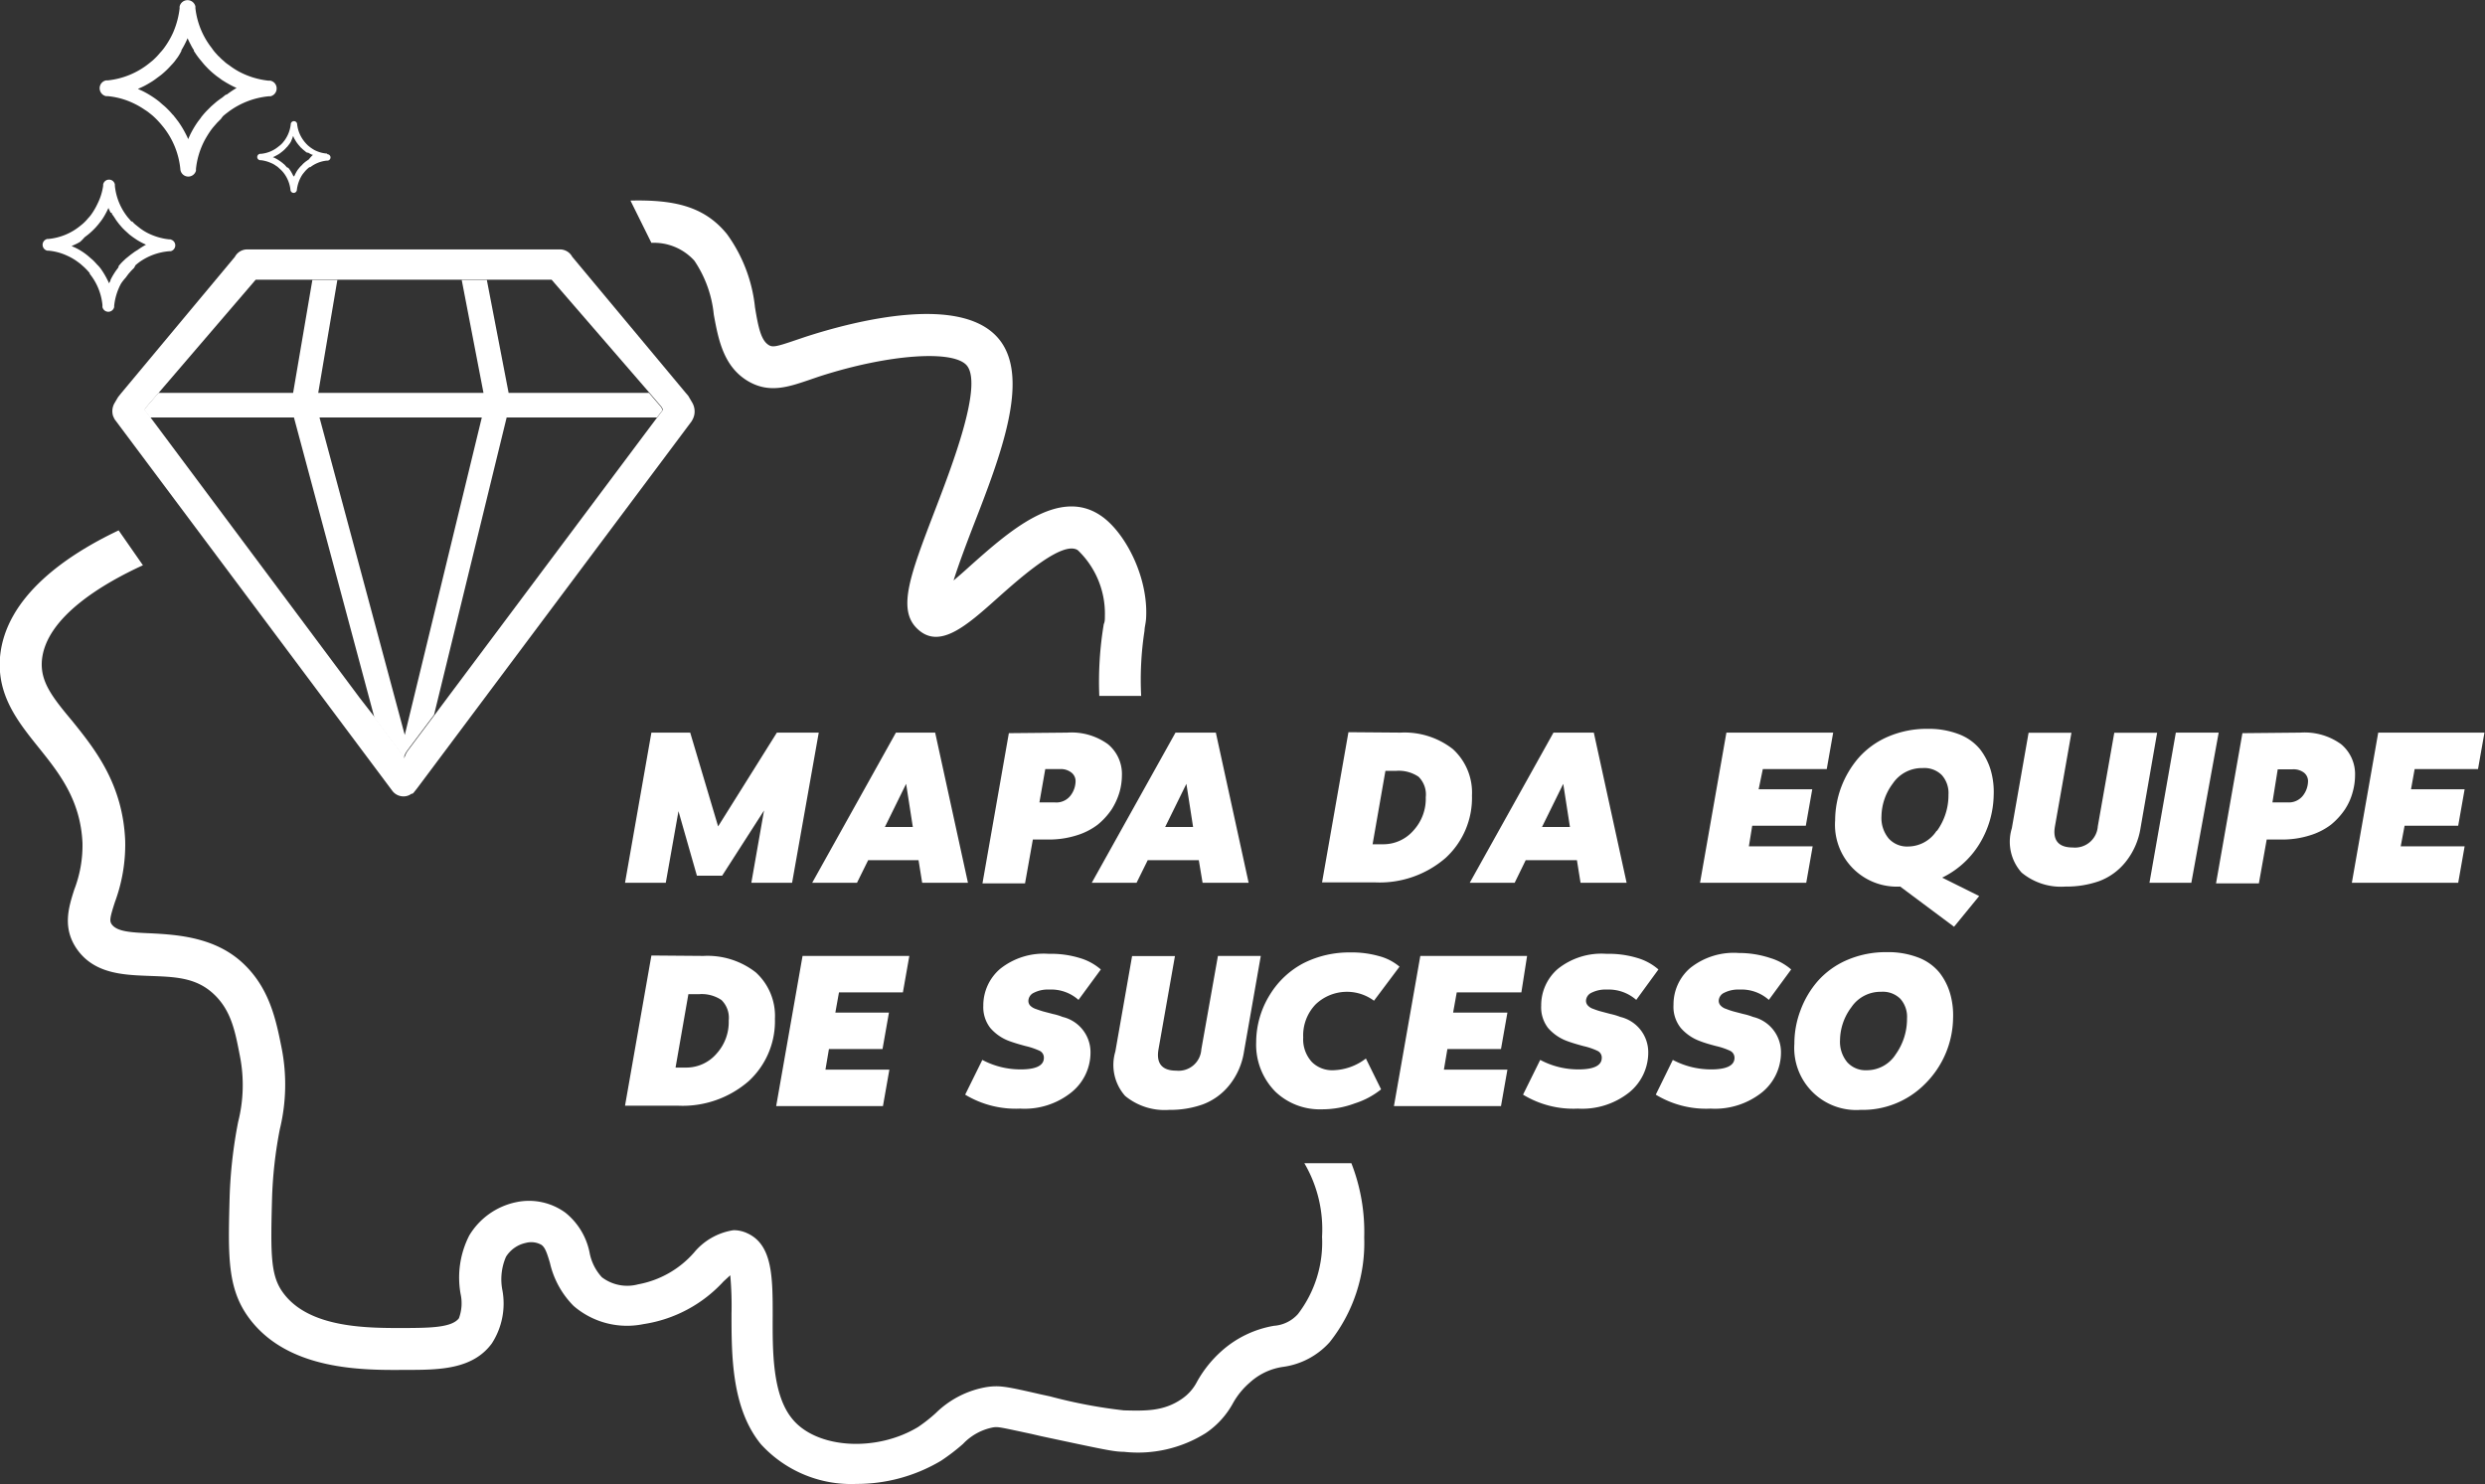
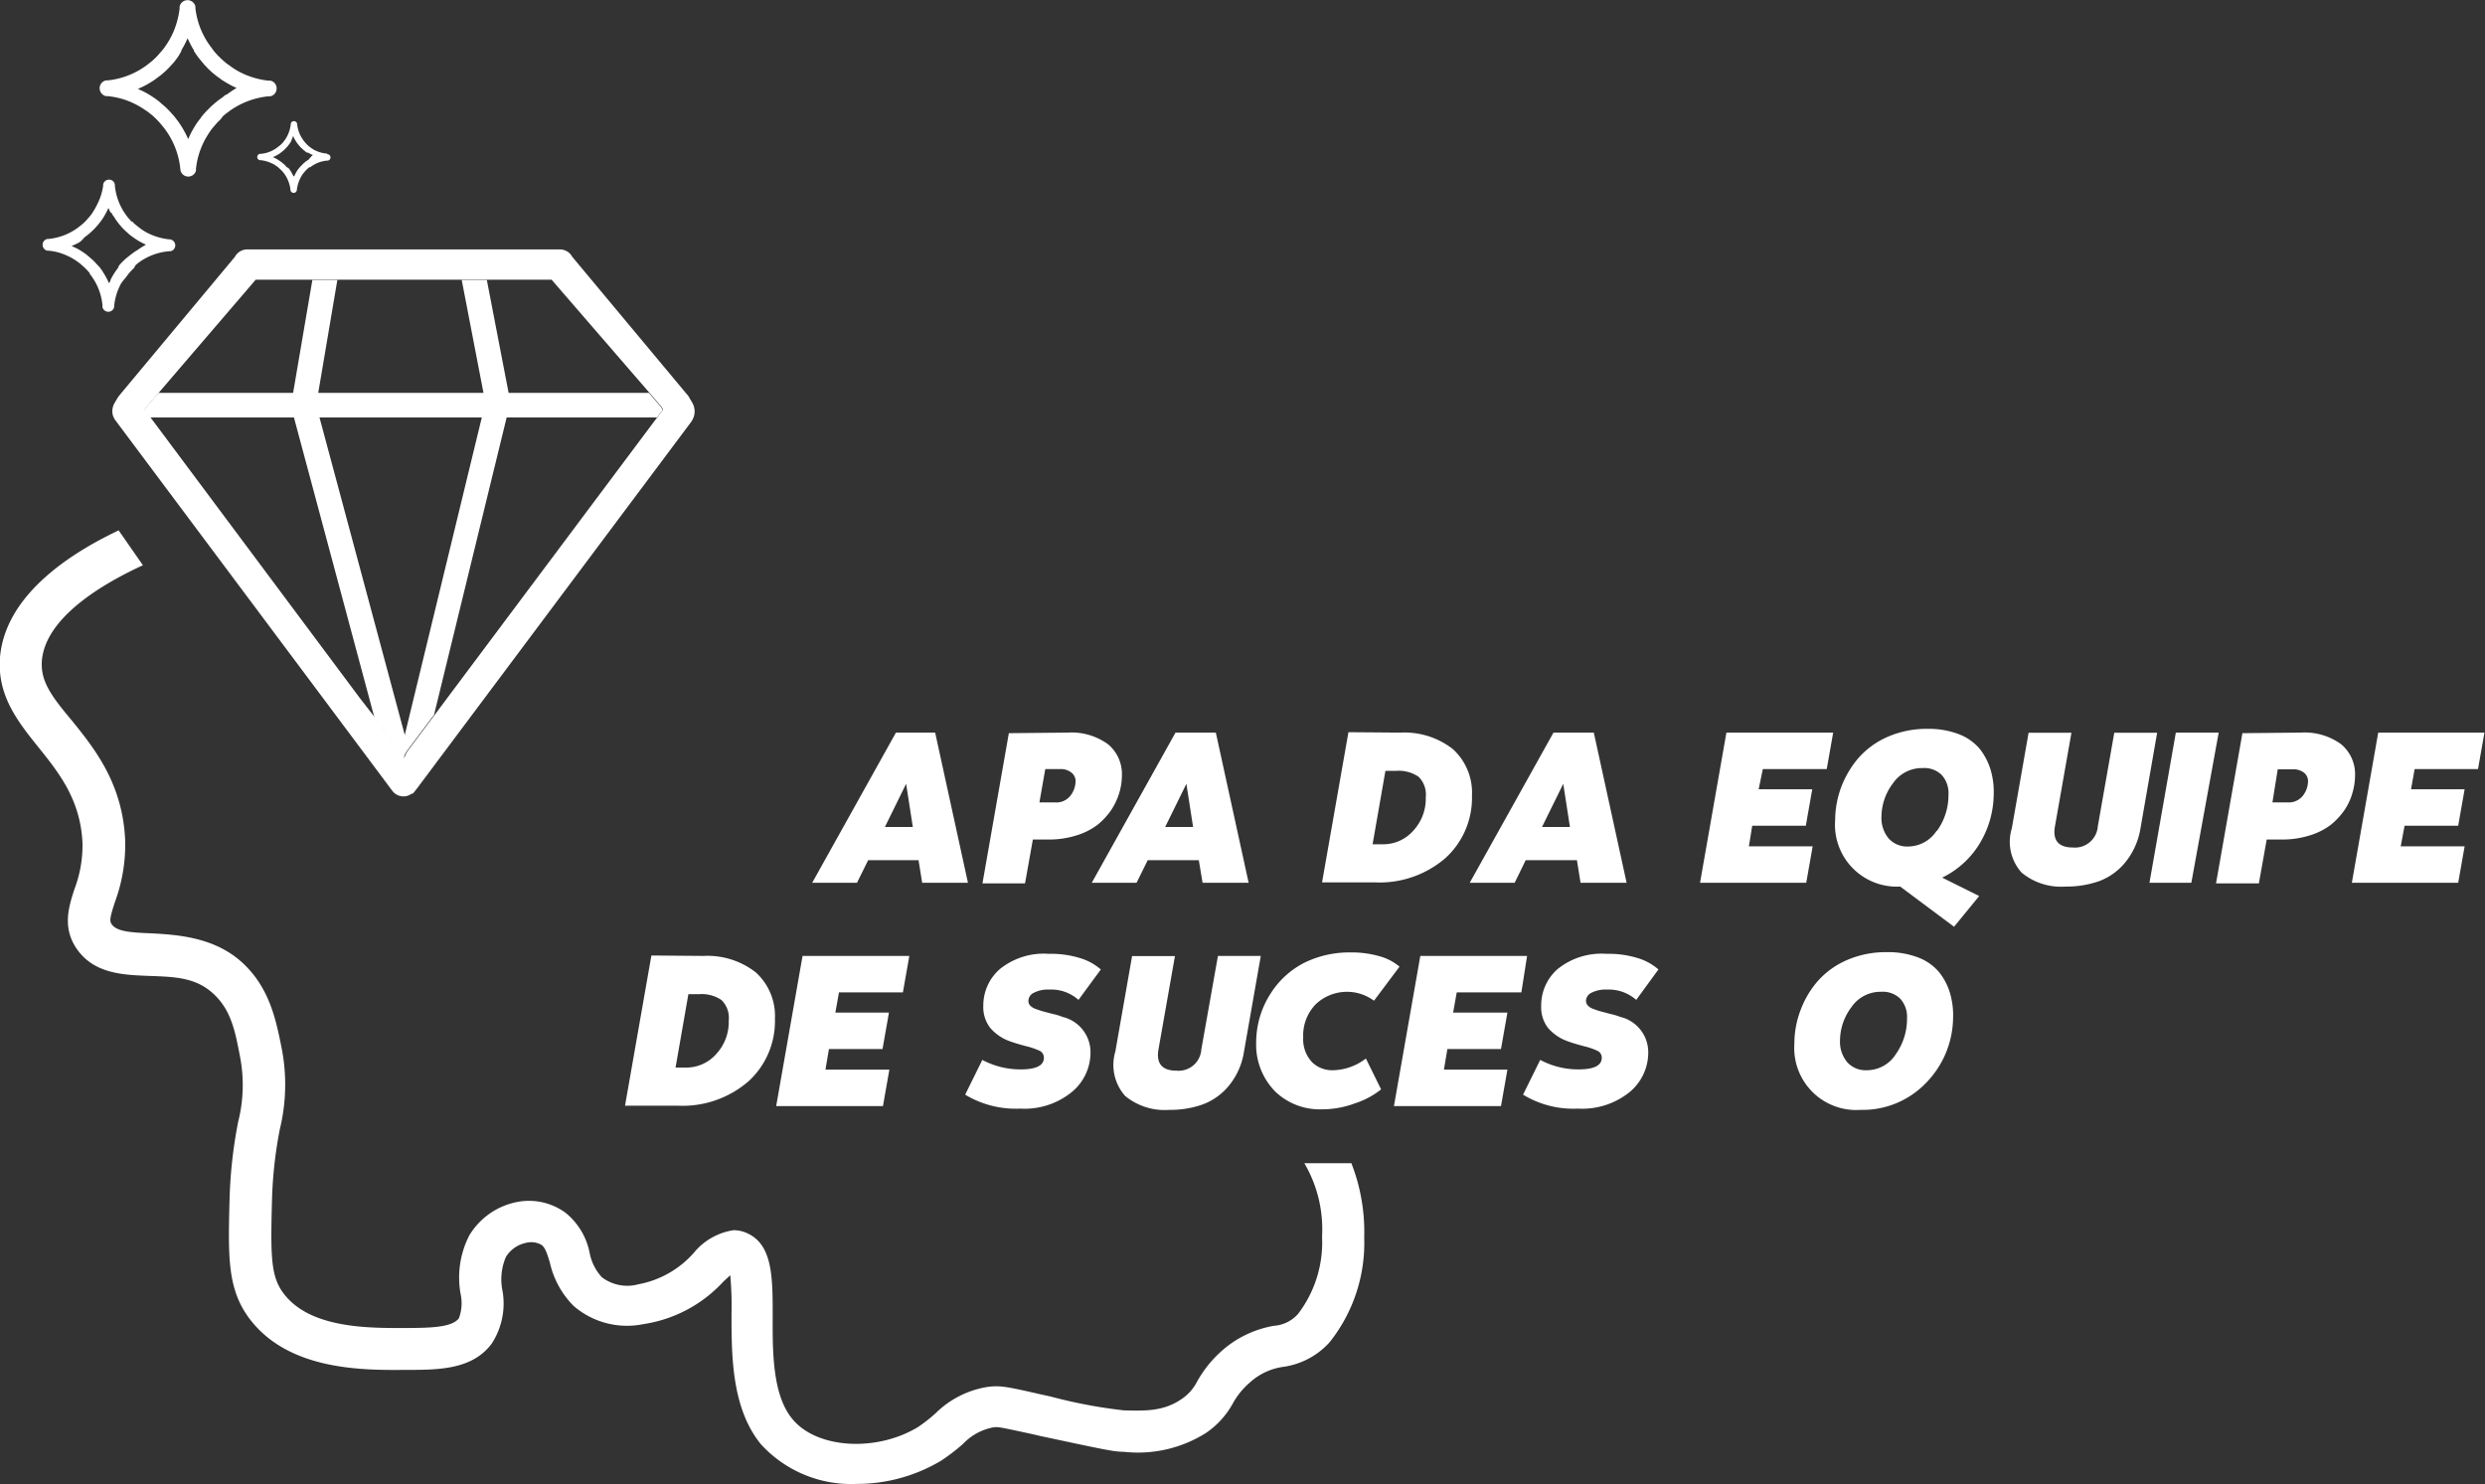
<svg xmlns="http://www.w3.org/2000/svg" viewBox="0 0 178.04 106.33">
  <rect x="0" y="0" width="178.04" height="106.33" fill="#333333" stroke="none" />
  <defs>
    <style>.cls-1{fill:#fff;}</style>
  </defs>
  <g id="Camada_2" data-name="Camada 2">
    <g id="Camada_1-2" data-name="Camada 1">
      <path class="cls-1" d="M19.37,5.78h-.13a5.83,5.83,0,0,1-2.12-.65,5.56,5.56,0,0,1-.72-.47,2.28,2.28,0,0,1-.38-.3l0,0a2.68,2.68,0,0,1-.3-.28L15.63,4l-.19-.21a3,3,0,0,1-.27-.35A5.64,5.64,0,0,1,14,.59s0-.08,0-.13a.58.58,0,0,0-1.13,0,.62.62,0,0,0,0,.13,6.12,6.12,0,0,1-.47,1.75,6.1,6.1,0,0,1-.63,1.08,0,0,0,0,1,0,0,3.37,3.37,0,0,1-.3.36,4.73,4.73,0,0,1-.54.56l0,0-.21.17a5.67,5.67,0,0,1-3,1.25H7.6a.57.57,0,0,0-.46.56.58.58,0,0,0,.46.57h.13a5.46,5.46,0,0,1,1.75.47,5.76,5.76,0,0,1,.9.51,2.8,2.8,0,0,1,.35.25h0a3.88,3.88,0,0,1,.31.26,6.28,6.28,0,0,1,.61.66l.05.06a5.73,5.73,0,0,1,1.22,3,.57.57,0,0,0,1.12.13c0-.05,0-.09,0-.13A5.64,5.64,0,0,1,14.69,10q.15-.27.33-.54c.08-.12.17-.24.26-.35h0l.27-.31.28-.28A1.8,1.8,0,0,1,16,8.3l.17-.14L16.38,8A5.75,5.75,0,0,1,19.24,6.9h.13a.57.57,0,0,0,.45-.57A.56.56,0,0,0,19.37,5.78Zm-3.13,1a.15.15,0,0,1-.06,0L15.91,7c-.14.09-.27.19-.4.29l-.38.33-.28.28a5.34,5.34,0,0,0-.39.44.46.46,0,0,0-.07.1l-.2.26a6.85,6.85,0,0,0-.56.94l-.15.33a2.55,2.55,0,0,0-.13-.29,7.09,7.09,0,0,0-.6-1c-.09-.11-.17-.23-.26-.33a.64.64,0,0,0-.13-.15c-.1-.12-.21-.24-.32-.35s-.2-.2-.31-.29-.21-.18-.31-.27h0a6.9,6.9,0,0,0-1.21-.77l-.33-.15.29-.13a5.21,5.21,0,0,0,.52-.28,4.32,4.32,0,0,0,.5-.33l.35-.26a6.07,6.07,0,0,0,.73-.7,3.08,3.08,0,0,0,.24-.27h0l.23-.31A3.71,3.71,0,0,0,13,3.64l0-.05a6.84,6.84,0,0,0,.44-.85c.07.16.14.3.22.45h0a3.18,3.18,0,0,0,.23.4l0,.06.18.27c.1.14.19.26.3.39s.21.26.32.38l.23.24a6.1,6.1,0,0,0,.46.41,3.81,3.81,0,0,0,.32.24l.2.15.21.13a.1.1,0,0,1,0,0,7.8,7.8,0,0,0,.7.38l.14.06A8.37,8.37,0,0,0,16.24,6.78Z" />
      <path class="cls-1" d="M23.43,11h-.05a2.32,2.32,0,0,1-.87-.26,2.9,2.9,0,0,1-.29-.19l-.16-.13h0l-.12-.12,0,0-.07-.08a1.58,1.58,0,0,1-.12-.15,2.37,2.37,0,0,1-.46-1.16.09.09,0,0,0,0,0,.23.23,0,0,0-.46,0v0a2.4,2.4,0,0,1-.19.71,2.51,2.51,0,0,1-.26.45h0l-.12.15a1.61,1.61,0,0,1-.23.22h0l-.09.07a2.29,2.29,0,0,1-1.23.51h-.05a.23.23,0,0,0,0,.46h.05a2.42,2.42,0,0,1,.71.2,1.53,1.53,0,0,1,.37.21.71.71,0,0,1,.14.1h0l.12.11a2.23,2.23,0,0,1,.26.27v0a2.41,2.41,0,0,1,.5,1.22v0a.23.23,0,0,0,.46,0,.07.07,0,0,0,0,0,2.6,2.6,0,0,1,.27-.87,2.53,2.53,0,0,1,.13-.22l.11-.14h0l.11-.13.12-.12.08-.07.07-.06a.18.18,0,0,1,.07,0,2.29,2.29,0,0,1,1.17-.47h.05a.23.23,0,0,0,0-.46Zm-1.28.41,0,0a.41.41,0,0,0-.11.07l-.17.12-.15.13-.11.12a1.45,1.45,0,0,0-.17.18.08.08,0,0,0,0,0l-.09.11a2.36,2.36,0,0,0-.22.38l-.06.13L21,12.58a2.86,2.86,0,0,0-.24-.42,1.71,1.71,0,0,0-.11-.14L20.57,12l-.13-.14a.49.49,0,0,0-.13-.12.69.69,0,0,0-.13-.11h0a3.12,3.12,0,0,0-.49-.31l-.14-.06.12-.05.22-.12a1.37,1.37,0,0,0,.2-.13l.14-.11a2.06,2.06,0,0,0,.3-.29.52.52,0,0,0,.1-.11h0l.1-.13a1,1,0,0,0,.11-.17l0,0A3.65,3.65,0,0,0,21,9.74l.08.18h0l.1.17,0,0,.07.11.12.16.13.15a.47.47,0,0,0,.1.1,1.54,1.54,0,0,0,.19.17l.12.1.09.06.08,0,0,0a2.64,2.64,0,0,0,.29.15l.06,0A2.31,2.31,0,0,0,22.15,11.39Z" />
      <path class="cls-1" d="M12.22,17.15h-.1a4.46,4.46,0,0,1-1.59-.48,3.84,3.84,0,0,1-.54-.35l-.29-.23h0a1.52,1.52,0,0,1-.22-.22l-.06,0a1.07,1.07,0,0,1-.14-.16,2.32,2.32,0,0,1-.21-.25,4.28,4.28,0,0,1-.84-2.15v-.09a.42.42,0,0,0-.42-.35.43.43,0,0,0-.42.35v.09A4.15,4.15,0,0,1,7,14.57a5,5,0,0,1-.47.81h0a2.75,2.75,0,0,1-.22.26,3.25,3.25,0,0,1-.41.42l0,0-.16.13a4.23,4.23,0,0,1-2.26.93H3.39a.43.43,0,0,0,0,.84h.09a4,4,0,0,1,1.31.35,4.09,4.09,0,0,1,.68.38l.26.19a0,0,0,0,0,0,0l.23.2a4.37,4.37,0,0,1,.47.49l0,.05a4.22,4.22,0,0,1,.91,2.23V22a.43.43,0,0,0,.84,0v-.09a4.28,4.28,0,0,1,.49-1.59A3.26,3.26,0,0,1,9,19.9l.2-.27h0l.2-.23.21-.21L9.71,19l.13-.11.13-.1A4.28,4.28,0,0,1,12.12,18h.1a.43.43,0,0,0,0-.84Zm-2.35.75s0,0,0,0l-.21.13-.3.22L9,18.54l-.21.2a3.17,3.17,0,0,0-.3.34l0,.07-.15.2a5,5,0,0,0-.42.7c0,.08-.07.17-.11.25a1.47,1.47,0,0,0-.1-.22,6,6,0,0,0-.45-.77,2.43,2.43,0,0,0-.2-.25A.48.48,0,0,0,7,19l-.24-.26a2.5,2.5,0,0,0-.24-.22l-.23-.2h0a4.53,4.53,0,0,0-.91-.58l-.25-.11.22-.1a3,3,0,0,0,.4-.21A3.87,3.87,0,0,0,6.06,17l.26-.2a5.5,5.5,0,0,0,.55-.52l.18-.21s0,0,0,0l.18-.23a3.37,3.37,0,0,0,.21-.31l0,0a6.25,6.25,0,0,0,.33-.63,3.54,3.54,0,0,0,.16.34H8c0,.1.11.2.17.3a.08.08,0,0,1,0,0l.13.2c.07.11.15.2.22.3l.24.28.18.18.34.31.24.18.16.11.15.1,0,0a5.21,5.21,0,0,0,.52.28l.11.05A6.25,6.25,0,0,0,9.87,17.9Z" />
-       <path class="cls-1" d="M56.75,63.25H53.83l.91-5.18-3,4.67H49.93l-1.32-4.62-.91,5.13H44.78l1.89-10.76h2.78l2,6.72,4.21-6.72h3Z" />
      <path class="cls-1" d="M62.2,61.63l-.8,1.62H58.19l6-10.76H67l2.35,10.76H66.07l-.26-1.62Zm2.72-5.47L63.4,59.25h2Z" />
      <path class="cls-1" d="M76.47,52.49a4.45,4.45,0,0,1,2.91.83,2.77,2.77,0,0,1,1,2.25,4.49,4.49,0,0,1-.17,1.18A4.89,4.89,0,0,1,79.64,58a5.07,5.07,0,0,1-1,1.09,4.79,4.79,0,0,1-1.5.76,6.52,6.52,0,0,1-2,.3H74l-.56,3.14H70.39l1.89-10.76Zm-2,5h1.09A1.28,1.28,0,0,0,76.7,57a1.72,1.72,0,0,0,.36-1,.77.77,0,0,0-.29-.64A1.23,1.23,0,0,0,76,55.1H74.89Z" />
      <path class="cls-1" d="M82.23,61.63l-.8,1.62H78.22l6-10.76h2.89l2.35,10.76h-3.3l-.27-1.62ZM85,56.16l-1.52,3.09h2Z" />
      <path class="cls-1" d="M100.34,52.49a5.62,5.62,0,0,1,3.75,1.18A4.21,4.21,0,0,1,105.46,57a5.83,5.83,0,0,1-1.89,4.47,7.22,7.22,0,0,1-5.08,1.75H94.72l1.89-10.76Zm-2,8h.77a2.86,2.86,0,0,0,2.17-1,3.36,3.36,0,0,0,.87-2.37,1.78,1.78,0,0,0-.52-1.47,2.53,2.53,0,0,0-1.6-.42h-.77Z" />
      <path class="cls-1" d="M109.31,61.63l-.79,1.62H105.3l6-10.76h2.89l2.35,10.76h-3.3l-.26-1.62ZM112,56.16l-1.52,3.09h2Z" />
      <path class="cls-1" d="M126.3,55.1,126,56.55h3.84l-.46,2.61h-3.84l-.24,1.48h4.57l-.46,2.61H121.8l1.89-10.76h7.65l-.46,2.61Z" />
      <path class="cls-1" d="M141.79,60.51a6.41,6.41,0,0,1-2.64,2.37l2.65,1.32L140,66.4l-3.86-2.88a4.43,4.43,0,0,1-4.66-4.74,6.9,6.9,0,0,1,.43-2.37,7,7,0,0,1,1.24-2.1,5.93,5.93,0,0,1,2.1-1.52,7,7,0,0,1,2.86-.57,6,6,0,0,1,2.25.39,3.62,3.62,0,0,1,1.5,1.07,4.6,4.6,0,0,1,.77,1.51,5.6,5.6,0,0,1,.21,1.76A6.92,6.92,0,0,1,141.79,60.51Zm-3-1a4.37,4.37,0,0,0,.81-2.58,1.93,1.93,0,0,0-.48-1.4,1.78,1.78,0,0,0-1.37-.5,2.52,2.52,0,0,0-2.14,1.11,4,4,0,0,0-.81,2.35,2.29,2.29,0,0,0,.52,1.59,1.77,1.77,0,0,0,1.39.57A2.45,2.45,0,0,0,138.74,59.54Z" />
      <path class="cls-1" d="M153.36,59.33a5.16,5.16,0,0,1-1.08,2.44,4.39,4.39,0,0,1-1.88,1.36,7,7,0,0,1-2.41.39,4.42,4.42,0,0,1-3.15-1,3.3,3.3,0,0,1-.7-3.18l1.2-6.84h3.07l-1.18,6.7c-.18,1,.25,1.52,1.27,1.52a1.64,1.64,0,0,0,1.8-1.52l1.18-6.7h3.07Z" />
      <path class="cls-1" d="M154,63.25l1.89-10.76h3.07L157,63.25Z" />
      <path class="cls-1" d="M164.81,52.49a4.46,4.46,0,0,1,2.92.83,2.79,2.79,0,0,1,1,2.25,4.49,4.49,0,0,1-.17,1.18A4.26,4.26,0,0,1,168,58a5.07,5.07,0,0,1-1,1.09,4.79,4.79,0,0,1-1.5.76,6.52,6.52,0,0,1-2,.3h-1.1l-.56,3.14h-3.07l1.89-10.76Zm-2,5h1.09A1.28,1.28,0,0,0,165,57a1.72,1.72,0,0,0,.36-1,.77.77,0,0,0-.29-.64,1.23,1.23,0,0,0-.82-.24h-1.06Z" />
      <path class="cls-1" d="M173,55.1l-.26,1.45h3.84l-.46,2.61h-3.84L172,60.64h4.58l-.46,2.61H168.5l1.89-10.76H178l-.46,2.61Z" />
      <path class="cls-1" d="M50.4,68.49a5.62,5.62,0,0,1,3.75,1.18A4.21,4.21,0,0,1,55.52,73a5.83,5.83,0,0,1-1.89,4.47,7.21,7.21,0,0,1-5.08,1.75H44.78l1.89-10.76Zm-2,8h.77a2.86,2.86,0,0,0,2.17-1,3.36,3.36,0,0,0,.87-2.37,1.78,1.78,0,0,0-.52-1.47,2.53,2.53,0,0,0-1.6-.42h-.77Z" />
-       <path class="cls-1" d="M60.11,71.1l-.26,1.45h3.84l-.46,2.61H59.39l-.25,1.48h4.58l-.46,2.61H55.61L57.5,68.49h7.65l-.46,2.61Z" />
+       <path class="cls-1" d="M60.11,71.1l-.26,1.45h3.84l-.46,2.61H59.39l-.25,1.48h4.58l-.46,2.61H55.61L57.5,68.49h7.65l-.46,2.61" />
      <path class="cls-1" d="M77.36,68.64a4,4,0,0,1,1.51.82l-1.6,2.18a2.94,2.94,0,0,0-2.1-.74,2.2,2.2,0,0,0-1.1.23.66.66,0,0,0-.39.57.49.49,0,0,0,.13.35,1,1,0,0,0,.4.24q.27.1.54.18l.69.18a4.07,4.07,0,0,1,.69.21,2.6,2.6,0,0,1,2,2.55,3.66,3.66,0,0,1-1.35,2.84,5.36,5.36,0,0,1-3.69,1.18,7,7,0,0,1-3.94-1l1.23-2.49a5.8,5.8,0,0,0,2.75.68c1.11,0,1.66-.28,1.66-.83a.54.54,0,0,0-.3-.5,5.21,5.21,0,0,0-1-.34c-.49-.13-.88-.25-1.18-.36a3.3,3.3,0,0,1-1.36-.94,2.42,2.42,0,0,1-.5-1.59,3.45,3.45,0,0,1,1.19-2.63,5,5,0,0,1,3.5-1.09A7,7,0,0,1,77.36,68.64Z" />
      <path class="cls-1" d="M89.13,75.33a5.06,5.06,0,0,1-1.07,2.44,4.42,4.42,0,0,1-1.89,1.36,6.94,6.94,0,0,1-2.4.39,4.45,4.45,0,0,1-3.16-1,3.35,3.35,0,0,1-.7-3.18l1.2-6.84h3.07L83,75.19c-.17,1,.25,1.52,1.28,1.52a1.63,1.63,0,0,0,1.79-1.52l1.19-6.7h3.07Z" />
      <path class="cls-1" d="M98.79,68.5a3.74,3.74,0,0,1,1.48.76L98.44,71.7a3.25,3.25,0,0,0-4.17.25,3.2,3.2,0,0,0-.9,2.38A2.4,2.4,0,0,0,94,76.1a2.06,2.06,0,0,0,1.52.58,4,4,0,0,0,2.34-.84l1.09,2.21a5.79,5.79,0,0,1-1.87,1,6.67,6.67,0,0,1-2.37.43,4.6,4.6,0,0,1-3.33-1.26A4.78,4.78,0,0,1,90,74.67,6.45,6.45,0,0,1,91,71.24,6.19,6.19,0,0,1,93.41,69a7.27,7.27,0,0,1,3.32-.76A7.13,7.13,0,0,1,98.79,68.5Z" />
      <path class="cls-1" d="M104.37,71.1l-.26,1.45H108l-.46,2.61h-3.84l-.25,1.48H108l-.46,2.61H99.87l1.89-10.76h7.65L109,71.1Z" />
      <path class="cls-1" d="M117.32,68.64a4,4,0,0,1,1.5.82l-1.59,2.18a3,3,0,0,0-2.11-.74,2.22,2.22,0,0,0-1.1.23.66.66,0,0,0-.39.57.5.5,0,0,0,.14.35.91.91,0,0,0,.4.24,4.27,4.27,0,0,0,.54.18l.68.18a4.52,4.52,0,0,1,.7.21,2.6,2.6,0,0,1,2,2.55,3.68,3.68,0,0,1-1.34,2.84,5.41,5.41,0,0,1-3.7,1.18,6.92,6.92,0,0,1-3.93-1l1.23-2.49a5.77,5.77,0,0,0,2.75.68c1.1,0,1.66-.28,1.66-.83a.53.53,0,0,0-.31-.5,4.79,4.79,0,0,0-1-.34c-.48-.13-.88-.25-1.17-.36a3.34,3.34,0,0,1-1.37-.94,2.42,2.42,0,0,1-.49-1.59,3.44,3.44,0,0,1,1.18-2.63,5,5,0,0,1,3.5-1.09A7.06,7.06,0,0,1,117.32,68.64Z" />
-       <path class="cls-1" d="M126.83,68.64a4.06,4.06,0,0,1,1.5.82l-1.6,2.18a2.94,2.94,0,0,0-2.1-.74,2.22,2.22,0,0,0-1.1.23.66.66,0,0,0-.39.57.5.5,0,0,0,.14.35.91.91,0,0,0,.4.24,4.72,4.72,0,0,0,.53.18l.69.18a4.52,4.52,0,0,1,.7.21,2.6,2.6,0,0,1,2,2.55,3.68,3.68,0,0,1-1.34,2.84,5.41,5.41,0,0,1-3.7,1.18,6.92,6.92,0,0,1-3.93-1l1.22-2.49a5.83,5.83,0,0,0,2.75.68c1.11,0,1.67-.28,1.67-.83a.55.55,0,0,0-.31-.5,5,5,0,0,0-1-.34q-.74-.19-1.17-.36a3.34,3.34,0,0,1-1.37-.94A2.42,2.42,0,0,1,119.9,72a3.44,3.44,0,0,1,1.18-2.63,5,5,0,0,1,3.5-1.09A7.1,7.1,0,0,1,126.83,68.64Z" />
      <path class="cls-1" d="M137.45,68.61a3.62,3.62,0,0,1,1.5,1.07,4.41,4.41,0,0,1,.77,1.51,5.6,5.6,0,0,1,.21,1.76,6.76,6.76,0,0,1-2,4.7,6.28,6.28,0,0,1-4.63,1.87,4.44,4.44,0,0,1-4.74-4.74,6.67,6.67,0,0,1,.43-2.37,6.75,6.75,0,0,1,1.23-2.1,5.93,5.93,0,0,1,2.1-1.52,7,7,0,0,1,2.86-.57A6,6,0,0,1,137.45,68.61Zm-4.81,3.56a4,4,0,0,0-.81,2.35,2.29,2.29,0,0,0,.52,1.59,1.77,1.77,0,0,0,1.39.57,2.45,2.45,0,0,0,2.08-1.14,4.37,4.37,0,0,0,.81-2.58,1.93,1.93,0,0,0-.48-1.4,1.78,1.78,0,0,0-1.37-.5A2.52,2.52,0,0,0,132.64,72.17Z" />
-       <path class="cls-1" d="M46.67,17.4a3.9,3.9,0,0,1,3.08,1.28,8.35,8.35,0,0,1,1.39,3.86c.32,1.74.68,3.71,2.44,4.76,1.51.9,2.89.43,4.34-.06l.76-.26c5-1.62,9.76-1.95,10.63-.74,1.06,1.49-1.07,7.06-2.35,10.39-1.73,4.52-2.68,7-1.27,8.39,1.59,1.57,3.54-.17,5.8-2.19,1.62-1.44,4.64-4.13,5.73-3.41a6.29,6.29,0,0,1,1.94,4.73c0,.23,0,.39-.08.57a25.23,25.23,0,0,0-.32,5.14h3A23,23,0,0,1,82,45.19c0-.23.08-.48.11-.84.2-3-1.53-6.28-3.28-7.43-3-2-6.54,1.15-9.37,3.67-.35.32-.76.68-1.14,1,.36-1.15.93-2.66,1.4-3.88,2-5.12,4-10.42,2-13.22-2.57-3.59-10.64-1.45-14-.36l-.8.27c-1.29.44-1.56.49-1.83.33-.56-.33-.76-1.26-1-2.73a10.84,10.84,0,0,0-2-5.22c-1.62-2-3.78-2.48-6.92-2.41Z" />
      <path class="cls-1" d="M96.82,83.34H93.45a9.34,9.34,0,0,1,1.27,5.27A8.44,8.44,0,0,1,93,94.14a2.54,2.54,0,0,1-1.72.85,7.53,7.53,0,0,0-3.76,1.81A8.4,8.4,0,0,0,85.76,99a3.33,3.33,0,0,1-1.09,1.23c-1.29.89-2.58.86-4.15.82a35.87,35.87,0,0,1-5.28-1l-.69-.15c-2.41-.55-2.91-.66-3.86-.52a6.82,6.82,0,0,0-3.64,1.86,11.12,11.12,0,0,1-1.27,1c-3,1.82-7.26,1.55-9-.56-1.45-1.73-1.43-4.88-1.42-7.41,0-2.72,0-5.07-1.8-5.9a2.32,2.32,0,0,0-1-.23,4.55,4.55,0,0,0-2.84,1.61,7,7,0,0,1-4,2.27,3,3,0,0,1-2.6-.51,3.57,3.57,0,0,1-.88-1.77,4.88,4.88,0,0,0-1.74-2.86A4.43,4.43,0,0,0,37,86.13a5.14,5.14,0,0,0-3.38,2.39A6.63,6.63,0,0,0,33,92.71a3.11,3.11,0,0,1-.12,1.74c-.51.67-2.05.69-3.86.7-2.54,0-6.81.06-8.71-2.49-.92-1.22-.93-2.69-.82-6.76a30.44,30.44,0,0,1,.56-5,13.53,13.53,0,0,0,.13-5.8c-.4-2-.86-4.33-2.82-6.13s-4.57-2-6.56-2.1c-1.49-.06-2.43-.13-2.8-.65-.16-.24-.13-.47.23-1.58a11.87,11.87,0,0,0,.74-4.38c-.16-4.09-2.18-6.6-3.8-8.61C3.7,49.9,2.89,48.82,3,47.34c.26-3.16,4.51-5.59,7.24-6.84L8.5,38C4.79,39.76.38,42.74,0,47.09c-.22,2.75,1.3,4.64,2.77,6.47s3,3.75,3.14,6.84a8.8,8.8,0,0,1-.59,3.34C4.92,65,4.45,66.47,5.51,68c1.24,1.77,3.31,1.85,5.13,1.92S14,70,15.3,71.21s1.56,2.77,1.9,4.51a10.74,10.74,0,0,1-.14,4.67,33.57,33.57,0,0,0-.61,5.43c-.11,4.2-.17,6.52,1.41,8.64,2.82,3.77,8.22,3.71,11.18,3.69,2.36,0,4.81,0,6.2-1.9A5.26,5.26,0,0,0,36,92.47a4.06,4.06,0,0,1,.25-2.42,2.22,2.22,0,0,1,1.43-1,1.48,1.48,0,0,1,1.11.14c.27.19.4.59.61,1.29a6.37,6.37,0,0,0,1.7,3.09,5.86,5.86,0,0,0,5,1.3,9.74,9.74,0,0,0,5.74-3.06l.48-.44a24.13,24.13,0,0,1,.09,2.75c0,3,0,6.78,2.11,9.36a8.75,8.75,0,0,0,6.83,2.84,11.8,11.8,0,0,0,6.07-1.66A14.38,14.38,0,0,0,69,103.45a4,4,0,0,1,2.15-1.18c.37-.06.55,0,2.76.47l.69.16c4.68,1,5.2,1.11,5.93,1.12a9.14,9.14,0,0,0,5.87-1.35,6.11,6.11,0,0,0,1.94-2.14,5.46,5.46,0,0,1,1.2-1.47,4.47,4.47,0,0,1,2.41-1.13,5.48,5.48,0,0,0,3.31-1.76,11.42,11.42,0,0,0,2.48-7.51A13.51,13.51,0,0,0,96.82,83.34Z" />
      <path class="cls-1" d="M49.62,28.89l-.31-.53-.18-.21L41,18.4a1,1,0,0,0-.88-.53H17.71a1,1,0,0,0-.88.53L8.7,28.15l-.24.3-.26.44a1.16,1.16,0,0,0-.1.91,1.17,1.17,0,0,0,.05.11.8.8,0,0,0,.13.22L28.1,56.65a1,1,0,0,0,.81.41.93.93,0,0,0,.57-.19l.08,0a.6.6,0,0,1,.08-.08l.07-.09.16-.2v0l19.67-26.3a2.18,2.18,0,0,0,.12-.22,1.69,1.69,0,0,0,.08-.24A1.27,1.27,0,0,0,49.62,28.89ZM46.19,31.1,32.24,49.75l-1.09,1.46-1.89,2.52-.15.22-.16.38,0-.12h0l-.23-.3-1.84-2.48L25.77,50l-14-18.77-1-1.34-.4-.54.08-.14.93-1.08,6.94-8.09H39.52l7,8.09.86,1,.13.22-.41.54Z" />
      <path class="cls-1" d="M47.35,29.15l-.86-1H36.44l-1.56-8.09h-1.8l1.56,8.09H22.8l1.37-8.09H22.38L21,28.15H11.35l-.93,1.08-.08.14.4.54H21.06l5.77,21.52,1.84,2.48.23.3h0l0,.12.16-.38.15-.22,1.89-2.52,5.2-21.3H47.07l.41-.54ZM29,52.66,22.89,29.91H34.52Z" />
    </g>
  </g>
</svg>